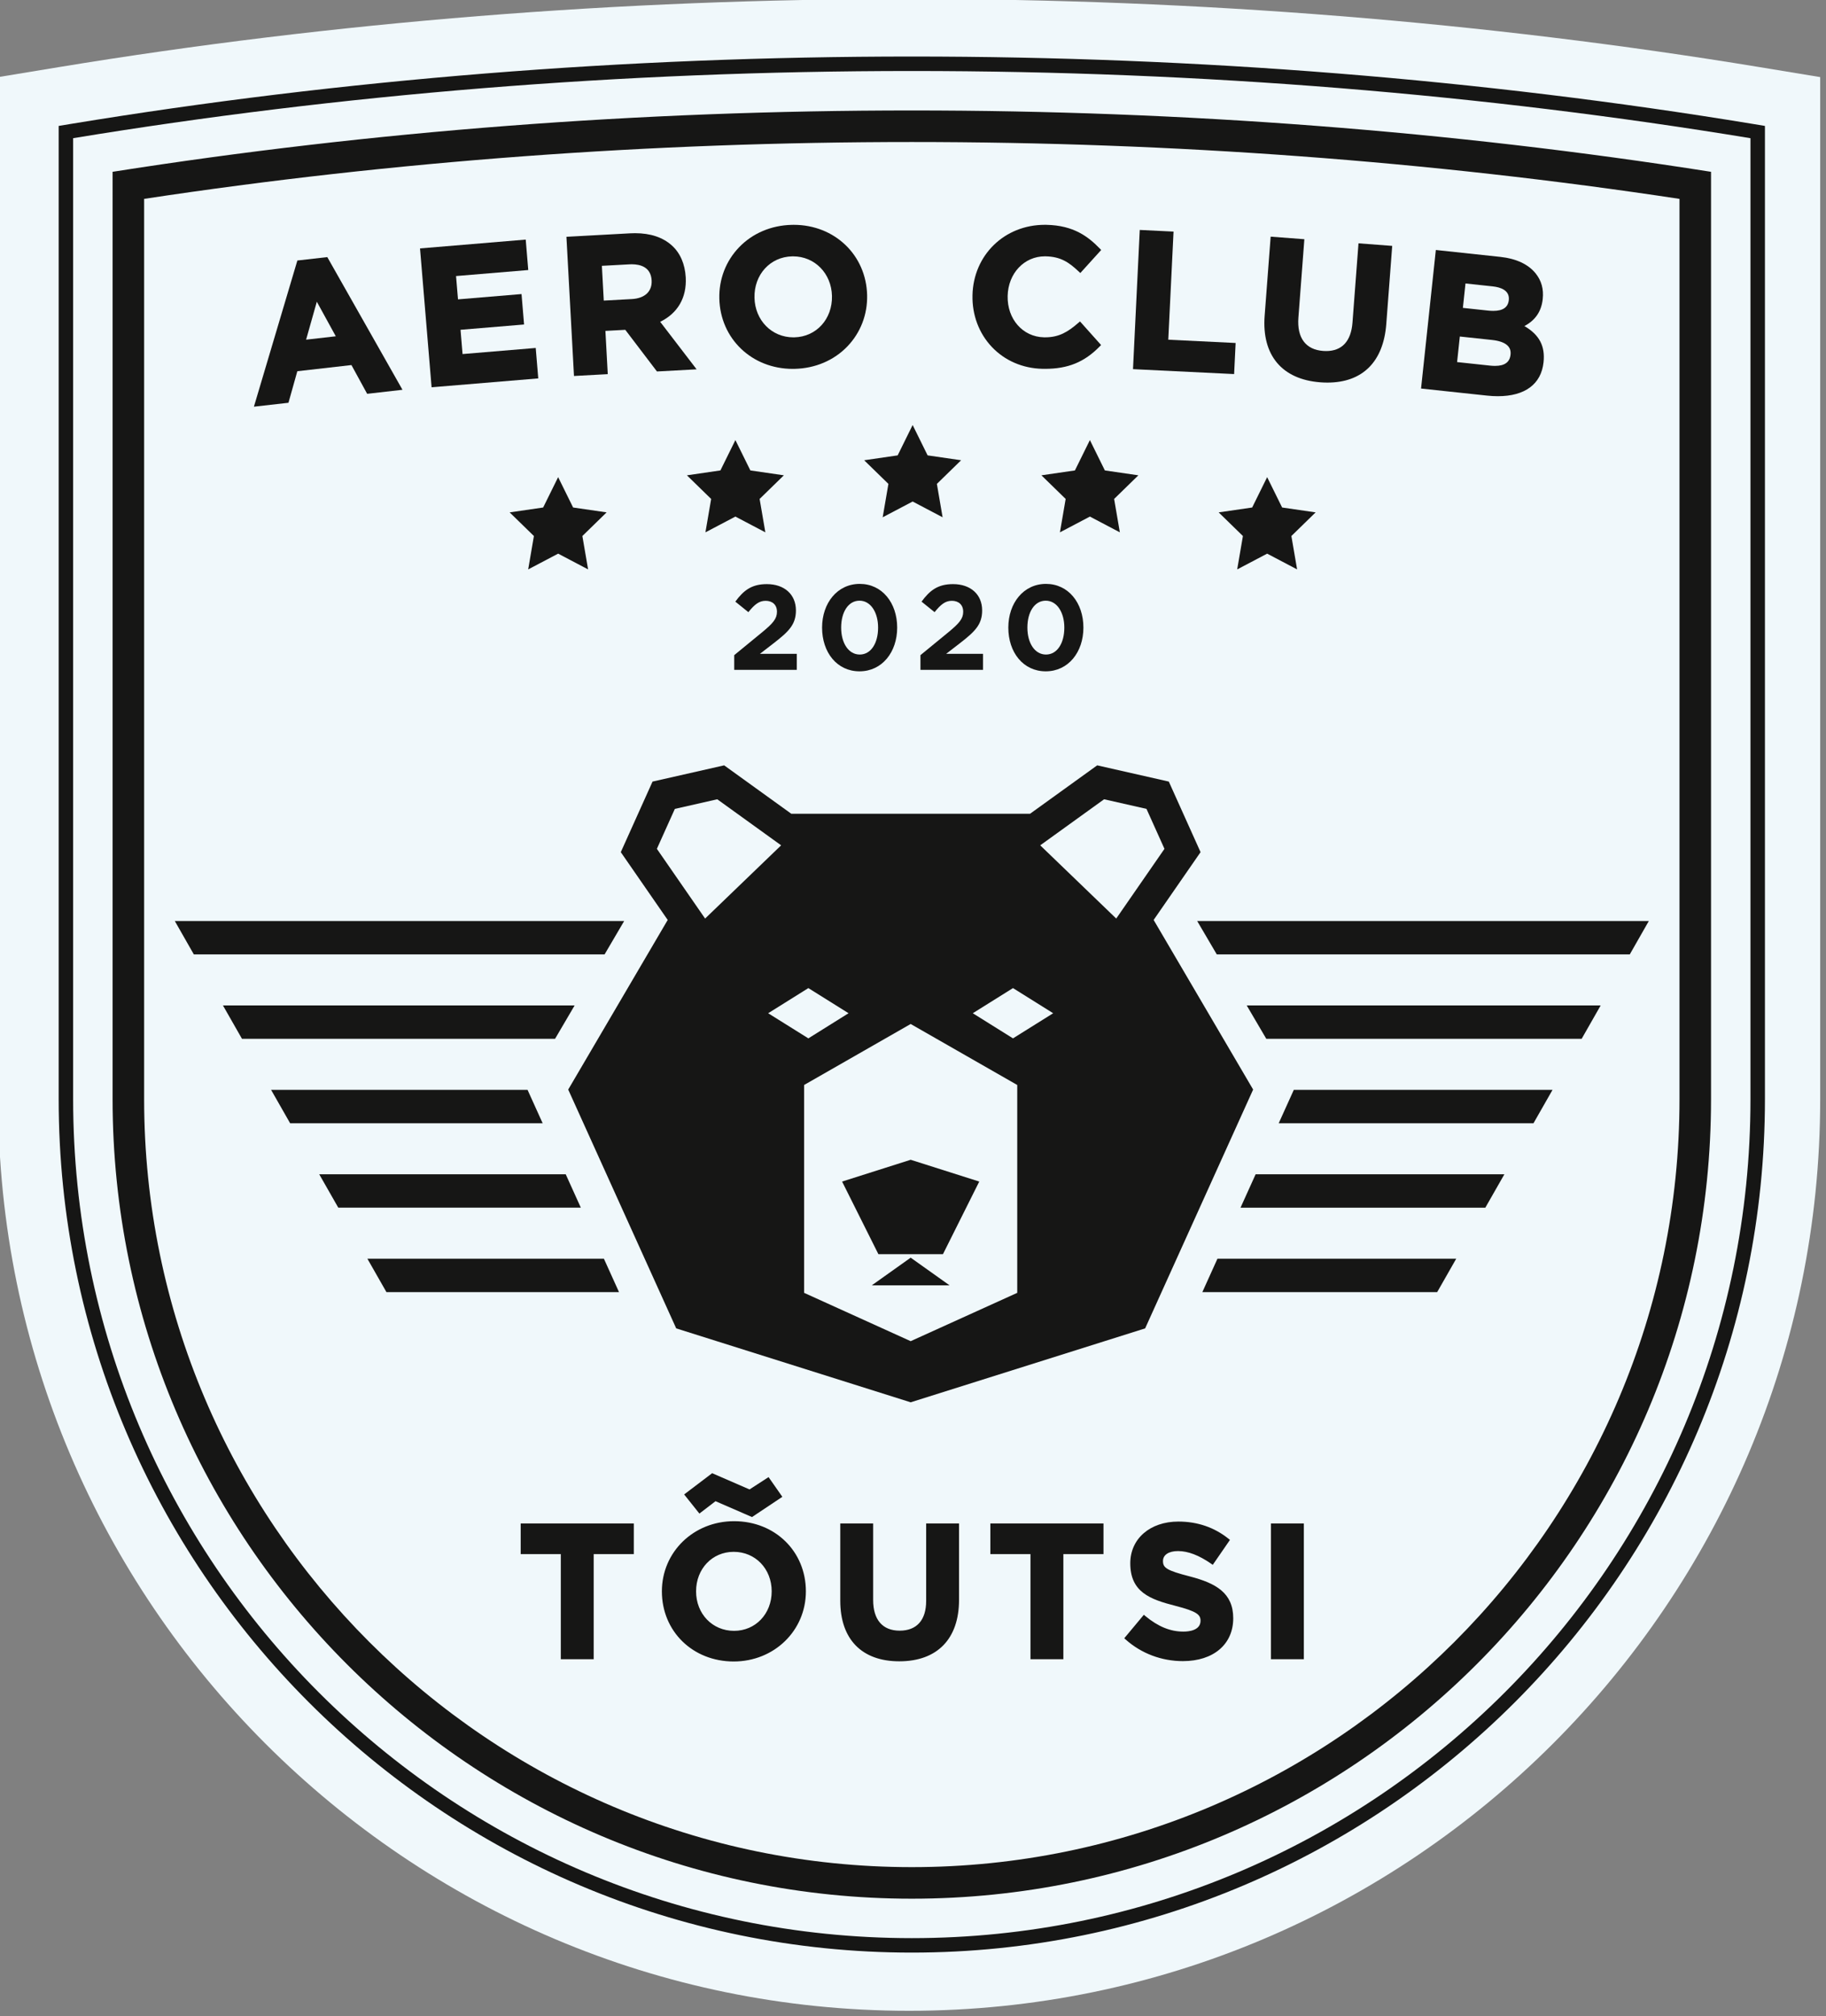
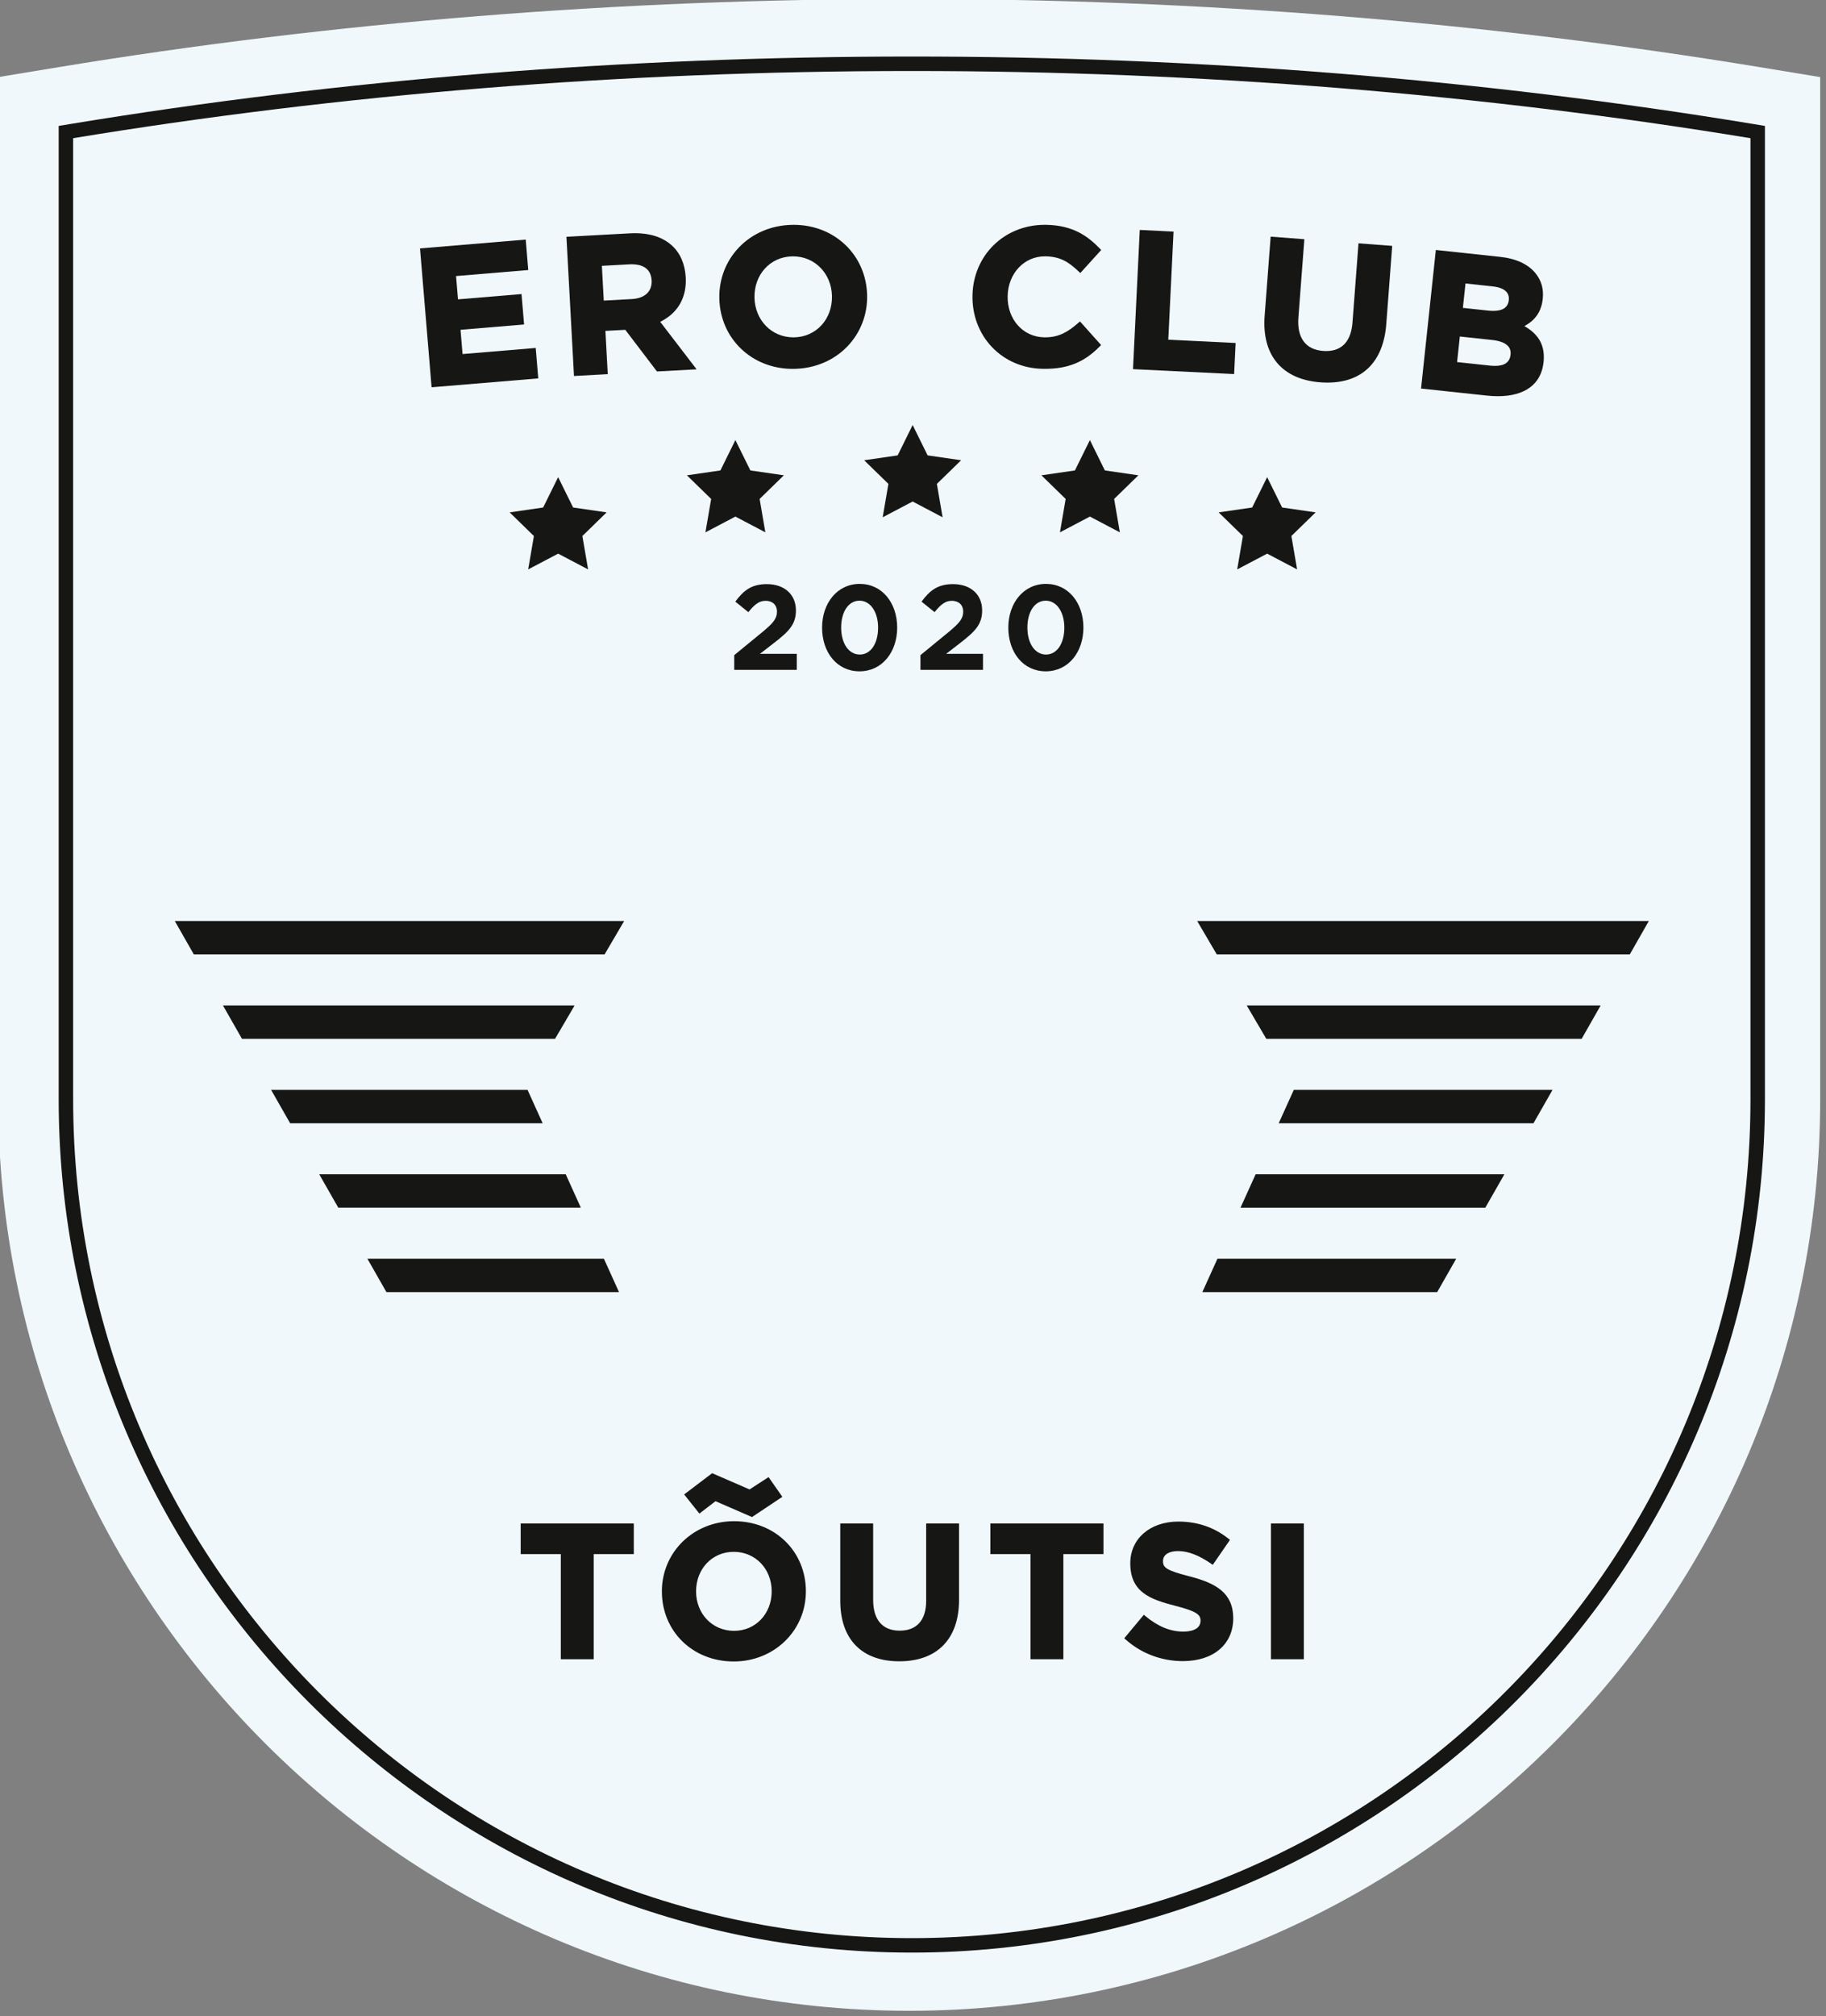
<svg xmlns="http://www.w3.org/2000/svg" xmlns:ns1="http://www.inkscape.org/namespaces/inkscape" xmlns:ns2="http://sodipodi.sourceforge.net/DTD/sodipodi-0.dtd" width="171.803mm" height="189.627mm" viewBox="0 0 171.803 189.627" version="1.1" id="svg991" ns1:version="1.2 (dc2aedaf03, 2022-05-15)" ns2:docname="toutsi_logo.svg">
  <rect x="0" y="0" width="171.803" height="189.627" fill="#808080" stroke="none" />
  <ns2:namedview id="namedview993" pagecolor="#ffffff" bordercolor="#000000" borderopacity="0.25" ns1:showpageshadow="2" ns1:pageopacity="0.0" ns1:pagecheckerboard="false" ns1:deskcolor="#d1d1d1" ns1:document-units="mm" showgrid="false" ns1:zoom="0.74564394" ns1:cx="722.19456" ns1:cy="388.25502" ns1:window-width="1920" ns1:window-height="1018" ns1:window-x="-6" ns1:window-y="-6" ns1:window-maximized="1" ns1:current-layer="layer1" />
  <defs id="defs988">
    <clipPath clipPathUnits="userSpaceOnUse" id="clipPath588">
      <path d="M 864,500 H 2812 V 2650.102 H 864 Z" clip-rule="evenodd" id="path586" />
    </clipPath>
    <clipPath clipPathUnits="userSpaceOnUse" id="clipPath596">
      <path d="M 0,0 H 1948 V 2151 H 0 Z" id="path594" />
    </clipPath>
  </defs>
  <g ns1:label="Layer 1" ns1:groupmode="layer" id="layer1" transform="translate(101.514,-46.057)">
    <g id="g582" transform="matrix(0.088,0,0,0.088,-177.714,1.96)">
      <g id="g584" clip-path="url(#clipPath588)">
        <g id="g590" transform="translate(864,500)">
          <g id="g592" />
          <g id="g692">
            <g clip-path="url(#clipPath596)" id="g690">
              <g transform="scale(4)" id="g600">
                <path d="M 243.501,537.526 C 109.235,537.526 0,428.294 0,294.027 V 20.875 L 16.195,18.21 C 89.644,6.129 166.121,0 243.501,0 320.873,0 397.348,6.129 470.808,18.21 l 16.192,2.665 V 294.027 c 0,134.267 -109.232,243.499 -243.499,243.499" style="fill:#f0f8fb;fill-opacity:1;fill-rule:nonzero;stroke:none" id="path598" />
              </g>
              <g transform="matrix(4,0,0,4,40.947,38.971)" id="g604">
                <path d="M 233.96,512.235 C 108.223,512.235 5.925,409.94 5.925,284.203 V 24.177 L 9.163,23.642 C 81.789,11.695 157.42,5.639 233.96,5.639 c 76.535,0 152.166,6.056 224.797,18.003 l 3.238,0.535 V 284.203 c 0,125.737 -102.295,228.032 -228.035,228.032 m 0,-502.731 c -77.953,0 -153.211,6.282 -224.17,17.951 V 284.203 c 0,123.803 100.364,224.167 224.17,224.167 123.806,0 224.17,-100.364 224.17,-224.167 V 27.458 C 387.171,15.786 311.913,9.504 233.96,9.504" style="fill:#161615;fill-opacity:1;fill-rule:nonzero;stroke:none" id="path602" />
              </g>
              <g transform="matrix(4,0,0,4,77.457,75.475)" id="g608">
-                 <path d="m 224.835,488.707 c -117.797,0 -213.627,-95.836 -213.627,-213.63 V 27.312 C 80.361,16.434 152.182,10.921 224.835,10.921 c 72.653,0 144.474,5.513 213.625,16.391 V 275.077 c 0,117.794 -95.833,213.63 -213.625,213.63 M 430.031,275.077 V 34.543 C 363.513,24.461 294.526,19.352 224.835,19.352 c -69.691,0 -138.68,5.109 -205.196,15.191 V 275.077 c 0,113.146 92.05,205.196 205.196,205.196 113.146,0 205.196,-92.05 205.196,-205.196" style="fill:#161615;fill-opacity:1;fill-rule:nonzero;stroke:none" id="path606" />
-               </g>
+                 </g>
              <g transform="matrix(4,0,0,4,498.435,396.111)" id="g612">
                <path d="m 72.123,76.291 7.518,-6.162 c 2.807,-2.324 3.906,-3.551 3.906,-5.423 0,-1.904 -1.26,-2.935 -3.033,-2.935 -1.743,0 -2.938,0.966 -4.615,3.033 l -3.483,-2.81 c 2.226,-3.033 4.386,-4.678 8.42,-4.678 4.681,0 7.777,2.744 7.777,7.035 0,3.775 -1.937,5.646 -5.936,8.745 l -3.68,2.84 h 9.842 v 4.291 H 72.123 Z" style="fill:#161615;fill-opacity:1;fill-rule:nonzero;stroke:none" id="path610" />
              </g>
              <g transform="matrix(4,0,0,4,557.931,395.953)" id="g616">
                <path d="m 80.732,68.974 c 0,-6.549 4.067,-11.68 10.068,-11.68 5.971,0 10.003,5.065 10.003,11.68 0,6.549 -4.032,11.68 -10.068,11.68 -6.034,0 -10.003,-5.065 -10.003,-11.68 m 14.972,0 c 0,-4.097 -1.999,-7.196 -4.97,-7.196 -2.968,0 -4.904,3 -4.904,7.196 0,4.13 1.969,7.196 4.97,7.196 3.001,0 4.904,-3.033 4.904,-7.196" style="fill:#161615;fill-opacity:1;fill-rule:nonzero;stroke:none" id="path614" />
              </g>
              <g transform="matrix(4,0,0,4,624.545,396.111)" id="g620">
                <path d="m 90.371,76.291 7.518,-6.162 c 2.807,-2.324 3.906,-3.551 3.906,-5.423 0,-1.904 -1.26,-2.935 -3.033,-2.935 -1.743,0 -2.938,0.966 -4.615,3.033 l -3.483,-2.81 c 2.226,-3.033 4.386,-4.678 8.421,-4.678 4.681,0 7.777,2.744 7.777,7.035 0,3.775 -1.937,5.646 -5.936,8.745 l -3.68,2.84 h 9.842 v 4.291 H 90.371 Z" style="fill:#161615;fill-opacity:1;fill-rule:nonzero;stroke:none" id="path618" />
              </g>
              <g transform="matrix(4,0,0,4,684.048,395.953)" id="g624">
                <path d="m 98.981,68.974 c 0,-6.549 4.067,-11.68 10.068,-11.68 5.971,0 10.003,5.065 10.003,11.68 0,6.549 -4.032,11.68 -10.068,11.68 -6.034,0 -10.003,-5.065 -10.003,-11.68 m 14.972,0 c 0,-4.097 -1.999,-7.196 -4.97,-7.196 -2.968,0 -4.904,3 -4.904,7.196 0,4.13 1.969,7.196 4.97,7.196 3.001,0 4.904,-3.033 4.904,-7.196" style="fill:#161615;fill-opacity:1;fill-rule:nonzero;stroke:none" id="path622" />
              </g>
              <g transform="matrix(4,0,0,4,353.817,997.949)" id="g628">
                <path d="m 51.197,157.828 h 30.237 v 8.186 H 70.711 v 28.093 H 61.922 V 166.014 H 51.197 Z m 76.232,18.139 c 0,10.51 -8.478,18.742 -19.296,18.742 -10.944,0 -19.195,-8.055 -19.195,-18.742 0,-10.51 8.475,-18.742 19.296,-18.742 10.944,0 19.195,8.058 19.195,18.742 m -9.141,0 c 0,-6.02 -4.367,-10.556 -10.155,-10.556 -5.734,0 -10.054,4.536 -10.054,10.556 0,6.02 4.367,10.556 10.155,10.556 5.731,0 10.054,-4.536 10.054,-10.556 m 41.29,2.57 c 0,5.117 -2.518,7.938 -7.084,7.938 -4.566,0 -7.084,-2.91 -7.084,-8.191 v -20.455 h -8.789 v 20.657 c 0,10.281 5.75,16.175 15.772,16.175 10.153,0 15.974,-5.987 15.974,-16.426 v -20.406 h -8.789 z m 17.16,-12.523 h 10.725 v 28.093 h 8.789 v -28.093 h 10.723 v -8.186 h -30.237 z m 53.354,5.979 c -6.315,-1.62 -7.212,-2.335 -7.212,-4.13 0,-1.637 1.538,-2.654 4.012,-2.654 2.684,0 5.586,1.107 8.868,3.382 l 0.428,0.295 4.593,-6.664 -0.374,-0.303 c -3.802,-3.047 -8.314,-4.593 -13.415,-4.593 -7.567,0 -12.853,4.58 -12.853,11.14 0,7.687 5.232,9.632 12.07,11.377 5.777,1.481 6.708,2.384 6.708,3.977 0,2.621 -3.191,2.905 -4.566,2.905 -3.513,0 -6.754,-1.323 -10.191,-4.16 l -0.398,-0.33 -5.234,6.271 0.376,0.333 c 4.165,3.723 9.599,5.772 15.294,5.772 8.178,0 13.459,-4.493 13.459,-11.446 0,-6.773 -4.621,-9.364 -11.566,-11.173 m 21.65,22.114 h 8.789 v -36.279 h -8.789 z m -130.603,-43.393 -3.685,-5.267 -5.084,3.295 -9.992,-4.34 -7.488,5.676 4.075,5.109 4.313,-3.303 9.752,4.236 z" style="fill:#161615;fill-opacity:1;fill-rule:nonzero;stroke:none" id="path626" />
              </g>
              <g transform="matrix(4,0,0,4,173.16,174.734)" id="g632">
-                 <path d="m 36.673,26.195 -11.617,39.061 9.236,-1.05 2.368,-8.431 14.465,-1.645 4.201,7.684 9.441,-1.077 -20.095,-35.452 z m 2.332,21.151 2.867,-10.139 5.071,9.236 z" style="fill:#161615;fill-opacity:1;fill-rule:nonzero;stroke:none" id="path630" />
-               </g>
+                 </g>
              <g transform="matrix(4,0,0,4,285.65,162.887)" id="g636">
                <path d="m 52.702,54.153 -0.543,-6.484 16.986,-1.416 -0.679,-8.131 -16.983,1.416 -0.521,-6.227 19.301,-1.609 L 69.587,23.57 41.333,25.926 44.426,63.031 72.937,60.656 72.26,52.522 Z" style="fill:#161615;fill-opacity:1;fill-rule:nonzero;stroke:none" id="path634" />
              </g>
              <g transform="matrix(4,0,0,4,384.799,158.551)" id="g640">
                <path d="m 87.57,34.769 c -0.194,-3.59 -1.484,-6.549 -3.729,-8.565 -2.414,-2.163 -5.72,-3.262 -9.823,-3.262 -0.423,0 -0.851,0.011 -1.29,0.035 L 55.68,23.905 57.701,61.095 66.727,60.604 66.1,49.049 71.411,48.76 79.878,59.889 90.475,59.314 80.742,46.619 c 4.7,-2.291 7.119,-6.473 6.828,-11.849 m -10.338,4.258 c -0.917,0.897 -2.324,1.421 -4.067,1.514 l -7.504,0.409 -0.505,-9.285 7.351,-0.398 c 0.21,-0.014 0.417,-0.019 0.619,-0.019 2.327,0 5.136,0.75 5.33,4.326 0.076,1.402 -0.346,2.597 -1.225,3.453" style="fill:#161615;fill-opacity:1;fill-rule:nonzero;stroke:none" id="path638" />
              </g>
              <g transform="matrix(4,0,0,4,488.331,152.891)" id="g644">
                <path d="m 90.554,22.123 -0.532,0.008 c -5.475,0.125 -10.472,2.25 -14.064,5.979 -3.535,3.666 -5.415,8.538 -5.292,13.715 0.248,10.709 8.682,18.786 19.615,18.786 l 0.529,-0.008 c 5.477,-0.125 10.472,-2.25 14.067,-5.979 3.532,-3.666 5.412,-8.538 5.292,-13.715 -0.248,-10.709 -8.68,-18.786 -19.615,-18.786 m -0.095,30.065 c -5.786,0 -10.256,-4.55 -10.395,-10.581 -0.142,-6.167 4.179,-10.922 10.052,-11.058 l 0.259,-0.003 c 5.788,0 10.256,4.55 10.398,10.581 0.142,6.167 -4.179,10.922 -10.052,11.058 l -0.262,0.003 z" style="fill:#161615;fill-opacity:1;fill-rule:nonzero;stroke:none" id="path642" />
              </g>
              <g transform="matrix(4,0,0,4,659.771,152.883)" id="g648">
                <path d="m 114.821,30.542 0.224,0.003 c 3.906,0.082 6.124,1.498 8.846,4.081 l 0.404,0.379 5.581,-6.159 -0.355,-0.366 c -3.118,-3.208 -7.005,-6.197 -14.244,-6.353 l -0.477,-0.005 c -10.788,0 -19.097,8.093 -19.326,18.824 -0.115,5.243 1.713,10.133 5.142,13.778 3.459,3.672 8.262,5.755 13.527,5.87 l 0.704,0.008 c 6.162,0 10.543,-1.795 14.648,-5.998 l 0.352,-0.363 -5.638,-6.307 -0.404,0.349 c -2.837,2.471 -5.205,3.901 -8.912,3.901 l -0.314,-0.003 c -5.665,-0.12 -9.839,-4.864 -9.708,-11.031 0.128,-6.047 4.408,-10.608 9.951,-10.608" style="fill:#161615;fill-opacity:1;fill-rule:nonzero;stroke:none" id="path646" />
              </g>
              <g transform="matrix(4,0,0,4,768.483,156.357)" id="g652">
                <path d="m 122.036,23.064 -9.029,-0.439 -1.808,37.193 27.029,1.315 0.404,-8.306 -18.003,-0.876 z" style="fill:#161615;fill-opacity:1;fill-rule:nonzero;stroke:none" id="path650" />
              </g>
              <g transform="matrix(4,0,0,4,857.439,160.9)" id="g656">
                <path d="m 147.626,46.255 c -0.379,4.967 -2.812,7.591 -7.043,7.591 -0.265,0 -0.535,-0.011 -0.81,-0.03 -2.283,-0.175 -4.015,-1.007 -5.142,-2.477 -1.176,-1.53 -1.667,-3.696 -1.459,-6.44 l 1.59,-20.933 -9.007,-0.685 -1.607,21.137 c -0.802,10.524 4.623,17.005 14.882,17.782 0.647,0.049 1.277,0.074 1.896,0.074 9.378,0 14.967,-5.556 15.734,-15.644 l 1.585,-20.881 -9.01,-0.685 -1.609,21.189 z" style="fill:#161615;fill-opacity:1;fill-rule:nonzero;stroke:none" id="path654" />
              </g>
              <g transform="matrix(4,0,0,4,963.553,169.918)" id="g660">
                <path d="m 167.049,44.914 c 2.94,-1.549 4.547,-3.922 4.899,-7.223 0.286,-2.67 -0.341,-4.921 -1.918,-6.874 -1.953,-2.419 -5.213,-3.936 -9.422,-4.386 l -17.228,-1.844 -3.955,37.023 17.637,1.885 c 0.993,0.106 1.961,0.161 2.878,0.161 7.258,0 11.601,-3.219 12.226,-9.062 0.461,-4.329 -1.121,-7.351 -5.117,-9.681 m -8.325,-4.056 c -0.431,0 -0.887,-0.027 -1.364,-0.076 l -6.754,-0.723 0.698,-6.522 7.267,0.777 c 2.119,0.226 4.588,1.045 4.31,3.655 -0.207,1.942 -1.568,2.889 -4.157,2.889 m -8.933,6.852 8.601,0.919 c 1.855,0.199 3.213,0.666 4.037,1.391 0.731,0.641 1.034,1.473 0.917,2.54 -0.215,2.016 -1.574,2.998 -4.16,2.998 -0.401,0 -0.824,-0.025 -1.266,-0.071 l -8.86,-0.949 0.731,-6.828 z" style="fill:#161615;fill-opacity:1;fill-rule:nonzero;stroke:none" id="path658" />
              </g>
              <g transform="matrix(4,0,0,4,826.5,323.693)" id="g664">
                <path d="m 132.553,67.277 -8.009,4.212 1.53,-8.92 -6.481,-6.315 8.955,-1.304 4.004,-8.112 4.004,8.112 8.955,1.301 -6.481,6.317 1.53,8.92 z" style="fill:#161615;fill-opacity:1;fill-rule:nonzero;stroke:none" id="path662" />
              </g>
              <g transform="matrix(4,0,0,4,706.463,298.6)" id="g668">
                <path d="m 115.184,63.646 -8.009,4.212 1.53,-8.92 -6.481,-6.317 8.955,-1.301 4.004,-8.112 4.004,8.112 8.955,1.301 -6.481,6.317 1.53,8.92 z" style="fill:#161615;fill-opacity:1;fill-rule:nonzero;stroke:none" id="path666" />
              </g>
              <g transform="matrix(4,0,0,4,586.427,288.408)" id="g672">
                <path d="m 97.815,62.171 -8.009,4.212 1.53,-8.92 -6.481,-6.315 8.955,-1.304 4.004,-8.112 4.004,8.112 8.955,1.301 -6.481,6.317 1.53,8.92 z" style="fill:#161615;fill-opacity:1;fill-rule:nonzero;stroke:none" id="path670" />
              </g>
              <g transform="matrix(4,0,0,4,466.39,298.6)" id="g676">
                <path d="m 80.446,63.646 -8.009,4.212 1.53,-8.92 -6.481,-6.315 8.955,-1.304 4.004,-8.112 4.004,8.112 8.955,1.301 -6.481,6.317 1.53,8.92 z" style="fill:#161615;fill-opacity:1;fill-rule:nonzero;stroke:none" id="path674" />
              </g>
              <g transform="matrix(4,0,0,4,346.354,323.693)" id="g680">
                <path d="m 63.076,67.277 -8.009,4.212 1.53,-8.92 -6.481,-6.315 8.955,-1.304 4.004,-8.112 4.004,8.112 8.955,1.301 -6.481,6.317 1.53,8.92 z" style="fill:#161615;fill-opacity:1;fill-rule:nonzero;stroke:none" id="path678" />
              </g>
              <g transform="matrix(4,0,0,4,119.579,624.152)" id="g684">
                <path d="M 115.632,144.353 H 48.134 l -5.093,-8.925 h 68.553 z m 16.369,36.191 H 68.783 l 5.09,8.922 H 136.038 Z M 121.797,157.986 H 55.911 l 5.093,8.922 h 64.83 z m 2.384,-45.117 H 30.172 l 5.093,8.925 H 118.944 Z M 137.421,90.314 H 17.303 l 5.09,8.922 H 132.184 Z m 164.744,76.595 h 65.435 l 5.093,-8.922 h -66.491 z m -10.204,22.558 h 62.77 l 5.09,-8.922 h -63.823 z m -1.383,-99.153 5.24,8.922 h 110.394 l 5.09,-8.922 z m 18.478,31.481 h 84.287 l 5.09,-8.925 H 303.818 Z m 3.314,22.558 h 68.1 l 5.093,-8.925 h -69.156 z" style="fill:#161615;fill-opacity:1;fill-rule:nonzero;stroke:none" id="path682" />
              </g>
              <g transform="matrix(4,0,0,4,386.009,518.787)" id="g688">
-                 <path d="M 212.336,116.374 224.876,98.259 216.39,79.405 197.247,75.068 179.298,88.003 h -63.812 l -17.948,-12.935 -19.143,4.337 -8.486,18.854 12.539,18.115 -26.593,45.316 28.865,63.81 62.672,19.751 62.672,-19.751 28.865,-63.81 z M 79.553,97.375 84.357,86.702 95.693,84.132 112.766,96.437 92.445,116 Z m 40.49,37.206 10.745,6.718 -10.745,6.716 -10.742,-6.716 z m 55.834,81.423 -28.486,12.916 -28.486,-12.916 v -55.534 l 28.486,-16.298 28.486,16.298 z m -1.137,-67.989 -10.745,-6.716 10.745,-6.718 10.742,6.718 z m 27.596,-32.015 -20.316,-19.563 17.073,-12.305 11.331,2.567 4.806,10.676 z m -63.57,89.677 -9.705,-19.405 18.33,-5.821 18.33,5.821 -9.705,19.405 h -7.548 -2.155 z m 8.625,0.93 10.404,7.4 h -20.807 z" style="fill:#161615;fill-opacity:1;fill-rule:nonzero;stroke:none" id="path686" />
-               </g>
+                 </g>
            </g>
          </g>
        </g>
      </g>
    </g>
  </g>
</svg>